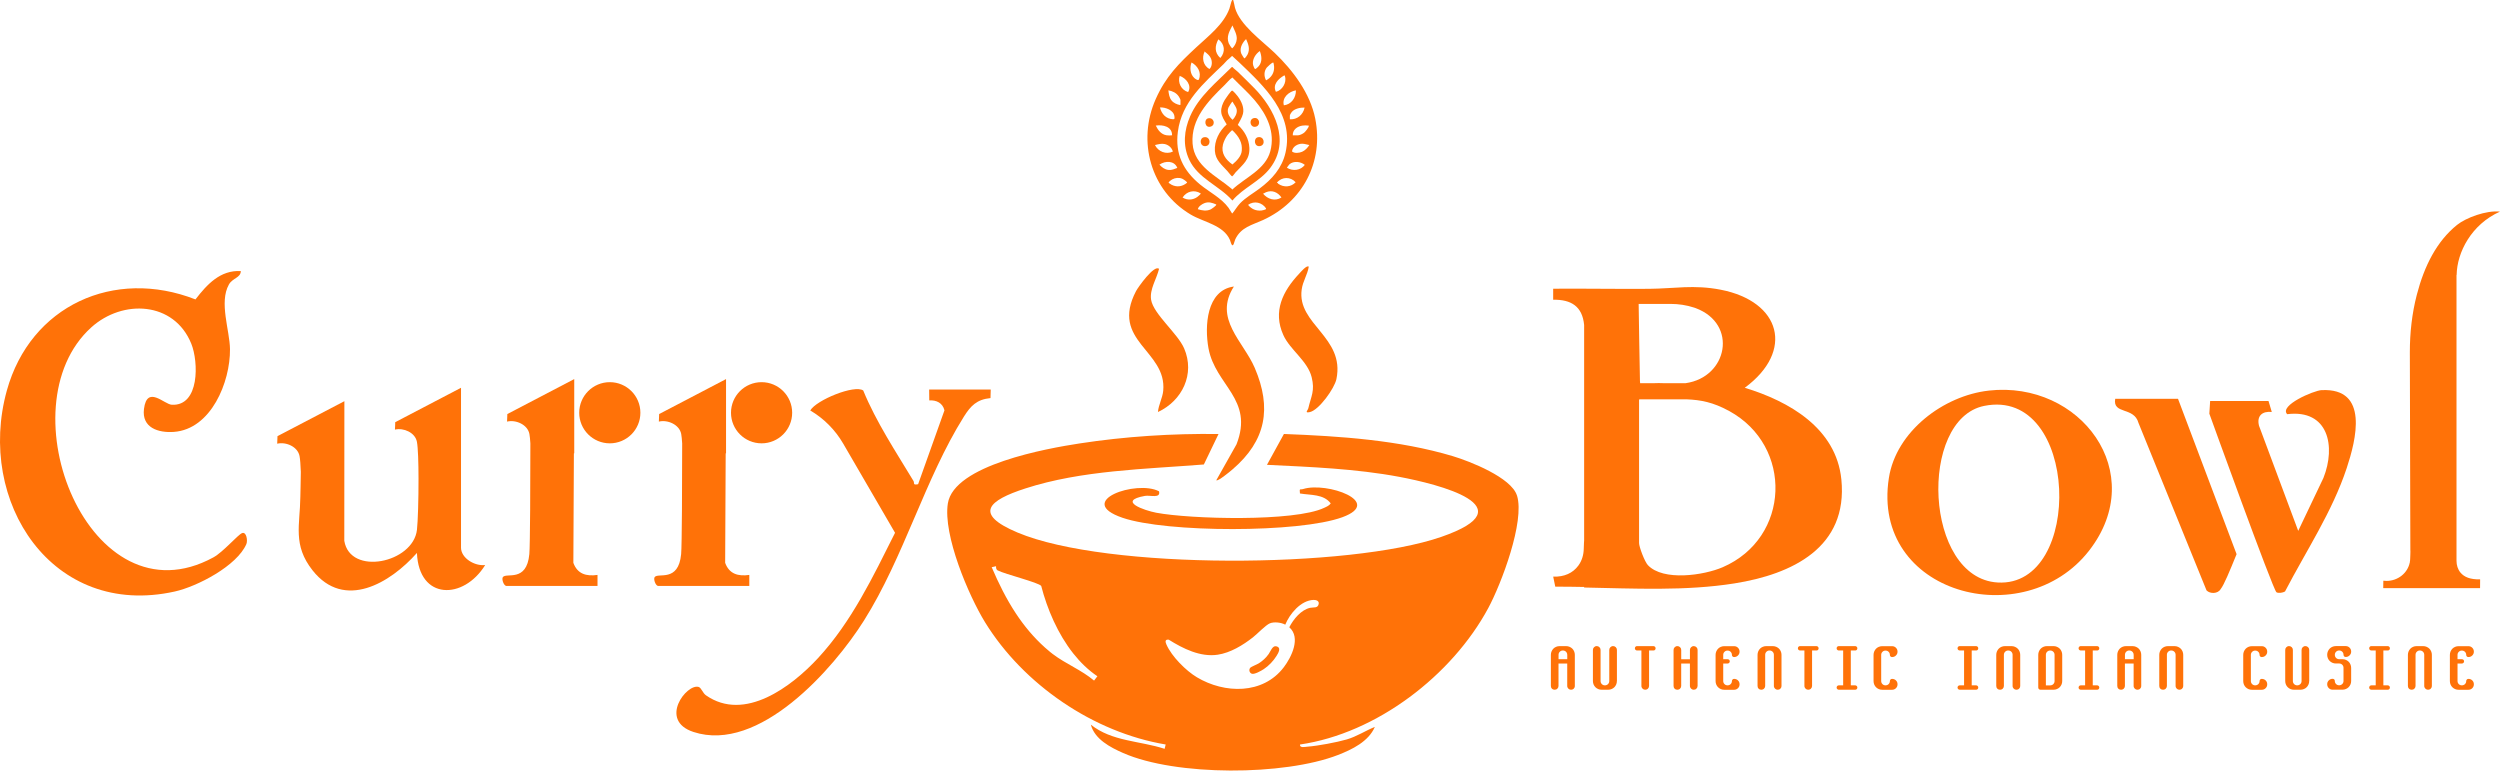
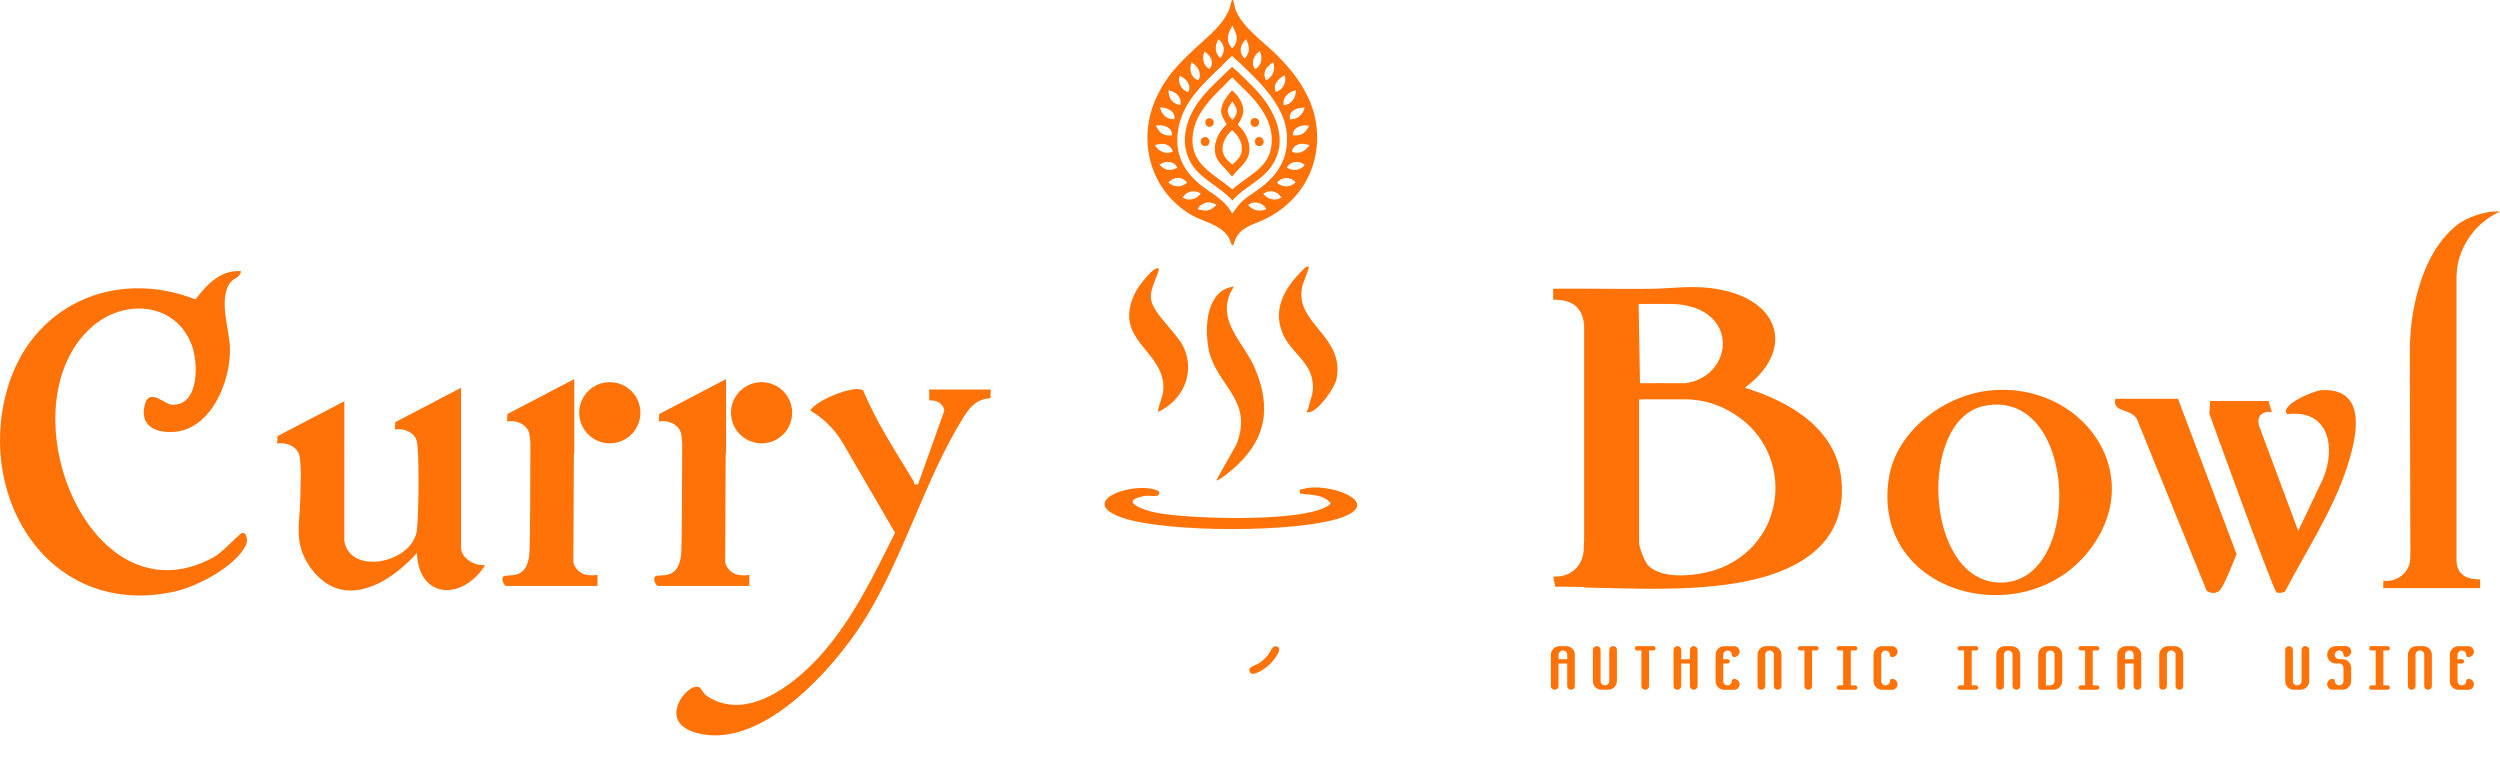
<svg xmlns="http://www.w3.org/2000/svg" id="Layer_2" data-name="Layer 2" viewBox="0 0 1135.37 349.95">
  <defs>
    <style>      .cls-1 {        fill: #ff7208;      }    </style>
  </defs>
  <g id="Layer_1-2" data-name="Layer 1">
    <g>
      <g>
        <path class="cls-1" d="M109.37,123.12c-.08,3.08-3.75,3.12-5.41,6.08-4.56,8.13.41,20.88.49,29.4.15,14.84-8.54,36.37-25.54,37.55-7.02.49-14.62-1.89-13.52-10.45,1.41-10.98,9.16-2.06,12.64-1.88,12.65.66,12.19-19.46,8.85-27.71-7.79-19.24-31.14-20.34-45.43-7.42-39.97,36.1-.77,135.11,55.45,104.45,4.45-2.42,11.02-10.18,12.99-11.01,2.02-.85,2.68,3.36,2.01,4.93-4.27,9.94-22.32,19.3-32.51,21.57C23.69,281.02-10.88,227.78,3.11,177.35c10.69-38.53,48.7-55.82,85.66-41.37,5.21-6.77,11.26-13.41,20.6-12.87Z" />
        <path class="cls-1" d="M903.15,177.39c41.61-4.68,73.09,37.29,45.64,72.64-29.53,38.03-99.18,19.88-90.96-32.96,3.29-21.16,24.8-37.36,45.33-39.67ZM901.1,184.34c-29.94,6.08-27.29,78.22,6.12,80.2,39.39,2.33,37.13-88.98-6.12-80.2Z" />
        <path class="cls-1" d="M449.94,176.9l-.11,3.89c-6.22.61-9,3.52-12.08,8.42-17.71,28.23-27.2,63.74-45.38,92.61-13.94,22.14-47.72,60.35-77.44,50.6-16.03-5.26-3.07-22.13,2.37-20.44,1.21.38,1.84,2.77,3.29,3.78,17.57,12.31,39-4.02,50.88-16.85,15.31-16.54,24.99-36.99,35.01-56.94l-23.58-40.56c-3.61-6.2-8.75-11.37-14.93-15h0c2.82-4.77,20.15-11.84,24.06-9.07,5.85,14.28,14.83,27.84,22.84,41.12.54.89-.52,1.98,2.09,1.44l11.96-33.55c-.8-3.35-3.7-4.74-6.9-4.5l-.05-4.95h28Z" />
        <path class="cls-1" d="M560.37,130.12c-9.39,14.65,4.3,24.86,9.49,37,7.79,18.25,5.09,32.97-10.01,45.96-.93.8-6.79,5.72-7.47,5.02l9.18-16.31c8.02-20.56-9.64-26.7-12.73-43.63-1.82-10-.94-26.37,11.55-28.04Z" />
        <path class="cls-1" d="M526.37,223.13c.84,3.39-4.02,1.65-6.4,2.08-12.79,2.3-.31,6.61,5.16,7.65,15.46,2.92,62.78,4.18,76.25-2.23,1.12-.53,2.22-.95,2.97-2.01-3.27-4.33-9.15-3.67-13.98-4.51-.3-2.63.06-1.57,1.46-2.02,10.67-3.38,36.76,5.84,17.82,12.8-19.64,7.21-79.92,7.07-99.83.27-22.1-7.54,6.41-17.37,16.55-12.03Z" />
        <path class="cls-1" d="M526.37,122.12c-1.04,4.45-4.36,9.3-3.6,14.01,1.05,6.49,12.06,15.28,15,22.08,5.03,11.63-.82,23.76-11.89,28.91.25-3.22,2.08-6.38,2.39-9.62,1.76-18.4-24.27-22.54-12.33-45.32.88-1.69,8.33-12.19,10.43-10.06Z" />
        <path class="cls-1" d="M594.37,121.12c-.59,3.7-2.68,6.53-3.21,10.36-2.21,15.84,19.74,21.6,15.77,40.7-.87,4.2-7.9,14.03-12.04,14.96-2.63.59-.94-.81-.72-1.72,1.31-5.61,3.05-7.9,1.52-14.11-1.83-7.41-9.82-12.4-12.86-19.13-4.86-10.74-.28-19.97,7.22-27.92.51-.54,3.49-4.11,4.33-3.12Z" />
        <g>
          <path class="cls-1" d="M560.09.09c.12.13.64,2.95.78,3.46,2.18,7.77,12.22,14.94,18,20.45,8.32,7.94,16.17,18.42,18.45,29.91,3.9,19.69-5.7,37.76-23.72,46.02-4.98,2.28-9.99,3.22-12.61,8.77-.33.7-.53,1.84-.84,2.38-.74,1.27-1.34-1.58-1.56-2.08-2.96-6.85-11.98-8.07-17.9-11.6-18.11-10.82-24.35-33.24-15.82-52.41,4.56-10.25,10.4-16.06,18.41-23.5,5.49-5.1,12.39-10.36,15.05-17.55.32-.88.8-3.23,1.18-3.8.12-.18.45-.2.58-.05ZM559.7,11.54c-1.34,2.68-2.83,5.03-1.67,8.12.14.38,1.29,2.32,1.65,2.26,1.11-1.08,1.9-2.67,1.99-4.23.13-2.08-1.19-4.27-1.98-6.15ZM553.31,17.86c-1.63,3.02-1.8,6.03.89,8.48,2.45-2.71,2.03-6.38-.89-8.48ZM565.97,17.86c-.14-.11-.5.31-.59.42-1.46,1.7-2.54,3.97-1.61,6.15.13.29,1.17,2.01,1.32,2.04.17.03.23-.02.35-.13.33-.3.98-1.27,1.18-1.68,1.14-2.42.34-4.51-.64-6.79ZM572.18,23.24c-.11-.08-.7.45-.82.56-1.57,1.41-2.76,3.66-2.25,5.8.08.33.6,1.67.88,1.76s1.49-1.09,1.71-1.37c1.61-1.98,1.31-4.49.48-6.74ZM547.26,23.55c-.07-.06.02-.24-.16-.19-1.41,2.8-.73,6.51,2.21,7.97,1.25-1.2,1.28-3.45.56-4.95-.6-1.25-1.58-2-2.61-2.83ZM555.89,28.93c-9.19,8.89-19.22,17.35-20.97,30.91-1.31,10.13,2.45,17.65,10.09,23.94,4.24,3.49,9.65,6.11,12.93,10.59.54.74.96,1.65,1.47,2.35.07.1.11.24.27.19,1.22-1.46,2.15-3.16,3.47-4.54,2.5-2.63,5.99-4.58,8.89-6.75,5.61-4.19,10.17-9.26,11.77-16.29,4-17.49-9.68-30.14-21.02-40.97-1.06-1.01-2.18-1.97-3.23-2.98-.69.75-1.53,1.33-2.27,2.02-.5.47-.94,1.06-1.41,1.51ZM541.13,28.37c-.88,2.3-.65,5.31,1.25,7.05.4.36,1.78,1.41,2.09.65,1.31-3.16-.6-6.21-3.34-7.7ZM578.11,28.39c-.43.04-2.43,1.83-2.77,2.25-1.36,1.69-1.36,3.99-.36,5.85,2.39-1.24,3.79-3.41,3.65-6.15-.02-.33-.16-1.51-.27-1.76-.06-.13-.09-.21-.26-.19ZM583.24,34.24c-2.64,1.5-5.43,4.17-3.79,7.46,2.87-.66,4.97-4.16,4.13-7-.05-.18-.1-.48-.34-.46ZM535.76,34.46c-1.02,3.06.7,6.45,3.82,7.35,1.81-3.05-.95-6.34-3.82-7.35ZM536.11,47.54v-2.15c0-.25-.6-1.33-.79-1.6-1.09-1.63-2.82-2.44-4.71-2.76.2,1.61.4,3.27,1.44,4.59.89,1.14,2.48,1.85,3.86,2.08l.2-.16ZM588.54,41.03c-3.16.53-6.45,3.27-5.48,6.8,3.43-.4,5.53-3.47,5.48-6.8ZM526.8,48.79c.71,2.97,2.73,5.2,5.92,5.37.85.05.72-.52.65-1.25-.27-2.86-4.06-4.26-6.57-4.12ZM585.79,52.44c-.08.52.06,1.19,0,1.73,3.34.25,6.04-2.1,6.69-5.31-1.91-.09-4.59.48-5.85,2.03-.27.33-.78,1.16-.84,1.55ZM532.29,61.45c.08-3.99-4.21-4.91-7.4-4.42.98,2.07,2.46,4,4.85,4.4.87.15,1.68.09,2.55.02ZM587.1,61.45h2.45c.74,0,2.16-.72,2.74-1.2s2.06-2.29,2.1-3.04c.01-.26-.01-.15-.18-.18-.8-.13-1.93-.1-2.73.01-2.28.32-4.48,1.89-4.37,4.4ZM532.65,68.85c-.42-1.75-1.96-3.04-3.68-3.43-1.49-.34-2.99.11-4.45.45,1.47,2.97,5.03,4.43,8.12,2.98ZM594.63,65.87c-1.03-.18-2.11-.58-3.17-.6-2.04-.04-4.5,1.3-4.7,3.5,1.11,1,3.29.71,4.56.17,1.37-.58,2.55-1.83,3.31-3.08ZM534.68,76.26c-1.33-3.4-5.47-3.32-8.12-1.49,1.11,1.25,2.43,2.24,4.15,2.41,1.45.15,2.65-.43,3.97-.92ZM585.59,74.63c-.17.15-1.15,1.44-1.12,1.57,2.67,1.64,6.2,1.23,8.11-1.31-1.88-1.55-5.08-1.92-7-.26ZM530.76,83.05c.04.07,1.1.75,1.26.83,2.45,1.29,5,.85,7.08-.89.11-.45-1.8-1.66-2.21-1.83-1.49-.62-3.15-.43-4.55.32-.31.17-1.8,1.16-1.57,1.56ZM580.26,83.1c.11.09.12.28.28.38,2.5,1.74,5.78,1.53,7.88-.71-2.33-2.6-6.21-2.55-8.47.12-.07.29.21.11.32.21ZM545.31,87.85c-2.92-1.85-6.4-.99-8.24,1.85,2.07,1.33,4.7,1.18,6.68-.25.24-.17,1.71-1.38,1.56-1.6ZM573.61,87.96c2.08,2.5,5.46,3.6,8.36,1.73-1.62-2.37-4.25-3.54-7.04-2.38-.47.19-.83.53-1.32.66ZM552.35,92.86c-1.81-.78-3.48-1.36-5.42-.58-1.14.46-2.67,1.47-2.94,2.73,1.88.59,3.91.95,5.78.11.38-.17,2.89-1.84,2.58-2.25ZM574.77,95.09c.07-.05.24-.34.22-.44-1.84-2.77-5.43-3.59-8.18-1.61,1.54,1.9,3.54,2.8,6.03,2.57.35-.03,1.7-.34,1.94-.51Z" />
          <path class="cls-1" d="M569.51,39.88c9.32,9.51,16.62,24.13,7.38,36.37-4.64,6.15-12.25,8.98-17.19,14.82-6.07-6.87-15.58-9.91-19.63-18.58-3-6.44-2.33-13.33.44-19.71,3.93-9.05,12.09-15.51,18.89-22.31h.35c.66.78,1.55,1.34,2.27,2.03,2.51,2.41,5.04,4.9,7.48,7.39ZM559.36,85.74c.08.07.14.29.22.32h.11c5.77-5.41,15.04-9.08,17.23-17.41,2.29-8.72-1.56-16.57-7.07-23.08-3.12-3.69-6.82-6.9-10.17-10.38-1.38.95-2.37,2.3-3.56,3.46-7.4,7.18-15.32,15.32-14.51,26.57.74,10.26,10.85,14.68,17.75,20.53Z" />
          <path class="cls-1" d="M559.48,41.16c.17-.04.22.02.34.1.55.37,1.87,1.89,2.3,2.48,1.65,2.21,3.04,5.16,2.37,7.95-.45,1.86-1.55,3.36-2.34,5.03,2.99,2.66,5.06,6.34,5.25,10.41.25,5.48-3.04,7.61-6.28,11.17-.51.57-.92,1.38-1.55,1.8-.28,0-1.83-2.05-2.15-2.4-2.53-2.77-5.41-5.01-5.68-9.13-.31-4.63,2-9.06,5.37-12.08-1.02-1.69-2.38-3.68-2.5-5.71-.12-1.9.65-3.74,1.58-5.36.36-.63,2.8-4.12,3.29-4.25ZM559.76,46.17c-.23-.16-1.77,2.45-1.88,2.72-.85,2.1.3,4.2,1.93,5.52,1.06-1.12,2.01-2.77,1.87-4.36-.13-1.47-1.31-2.61-1.92-3.88ZM559.74,59.21c-.15-.09-.28,0-.4.09-.33.22-1.55,1.6-1.84,1.98-.85,1.11-1.76,3-2.09,4.36-.96,3.97,1.23,6.86,4.28,9.06,1.82-1.51,4.08-3.74,4.26-6.25.13-1.83-.06-3.15-.82-4.8s-2.04-3.15-3.39-4.43Z" />
          <path class="cls-1" d="M546.83,62.32c3.18-.55,3.36,4.44.09,4.03-2.1-.26-2.21-3.67-.09-4.03Z" />
          <path class="cls-1" d="M571.31,62.32c2.83-.59,3.58,3.48,1.02,4.01-2.76.57-3.23-3.55-1.02-4.01Z" />
          <path class="cls-1" d="M569.76,53.59c2.24-.18,2.85,3.12.86,3.86-2.93,1.09-3.83-3.62-.86-3.86Z" />
          <path class="cls-1" d="M548.74,53.72c2.58-.48,3.43,2.95,1.23,3.73-2.85,1.01-3.4-3.33-1.23-3.73Z" />
        </g>
        <path class="cls-1" d="M209.37,248.61v-72.5l-29.88,15.62s-.04,2.3-.13,3.38c3.91-.94,9.18,1.32,9.98,5.53.51,2.65.72,9.41.73,16.72.02,9.29-.28,19.47-.71,23.25-1.72,15.05-30.35,21.06-33,5l.04-63.41-30.38,15.88s-.05,2.34-.13,3.43c3.98-.96,9.33,1.34,10.15,5.62.27,1.41.46,3.98.58,7.17-.02,4.63-.2,9.03-.22,11.36-.14,12.77-3.56,21.83,5.55,33.37,14.41,18.26,35.27,5.77,47.4-7.91.88,21.54,21.17,21.41,31,5.49-4.65.58-10.99-3.02-10.99-7.99Z" />
        <path class="cls-1" d="M260.39,255.59s.12-29.44.24-49.67l.16-.07v-33.69l-30.38,15.88s-.05,2.34-.13,3.43c3.98-.96,9.33,1.34,10.15,5.62.18.96.33,2.45.44,4.31,0,17.21-.11,46.39-.47,50.25-1.21,13.03-10.54,8.24-12.04,10.47-.57.85.29,3.65,1.5,3.99h41.5v-5.01c-5.05.72-9.13-.39-10.98-5.52Z" />
        <circle class="cls-1" cx="276.94" cy="187.45" r="13.89" />
        <path class="cls-1" d="M329.33,255.59s.12-29.44.24-49.67l.16-.07v-33.69l-30.38,15.88s-.05,2.34-.13,3.43c3.98-.96,9.33,1.34,10.15,5.62.18.96.33,2.45.44,4.31,0,17.21-.11,46.39-.47,50.25-1.21,13.03-10.54,8.24-12.04,10.47-.57.85.29,3.65,1.5,3.99h41.5v-5.01c-5.05.72-9.13-.39-10.98-5.52Z" />
        <circle class="cls-1" cx="345.87" cy="187.45" r="13.89" />
        <g>
          <path class="cls-1" d="M579.5,293.5c-1.62-.32-2.53,2.38-3.34,3.53-1.21,1.72-2.77,3.14-4.54,4.25-.8.5-3.43,1.53-3.81,1.97-.76.88-.42,2.31.68,2.72,1.2.45,4.41-1.4,5.48-2.11,2.2-1.46,4.26-3.6,5.67-5.84.86-1.36,2.54-4-.13-4.52Z" />
-           <path class="cls-1" d="M688.93,225.06c-2.52-8.19-21.48-15.6-29.11-17.89-24.37-7.31-51.4-9.11-76.73-10.08l-7.7,14.01c19.89.97,40.46,1.77,60.05,5.45,17.67,3.32,58.7,13.54,19.16,27.26-41.54,14.42-152.02,15.08-192.47-1.95-20.34-8.56-13.05-14.66,3.5-20.02,25.56-8.29,54.46-8.77,81.1-10.9l6.66-13.84c-21.06-.25-42.36,1.09-63.19,4.3-14.47,2.23-57,9.72-59.74,27.26-2.23,14.3,9.34,41.66,16.91,53.96,17.38,28.22,49.21,50,82.02,55.49l-.48,1.97c-11.18-3.66-23.98-3.31-33.51-10.98,1.72,6.6,8.85,10.31,14.63,12.86,24.05,10.59,73.21,10.38,97.62.91,6.41-2.49,13.86-6.09,16.74-12.75-4.32,1.75-8.24,4.38-12.79,5.7-4.51,1.31-13.08,2.92-17.73,3.27-1.11.08-3.72.75-3.47-.97,34.75-5.05,69.03-31.36,85.51-61.99,5.9-10.96,16.66-39.3,13.04-51.07ZM496.87,309.09h0c-5.8-4.88-12.68-7.46-18.76-12.06-.41-.31-.81-.62-1.21-.95-.78-.64-1.54-1.29-2.29-1.96-5.21-4.66-9.56-9.93-13.31-15.62-4.29-6.51-7.79-13.57-10.92-20.9l1.97-.46h0s.02.11.01.25c-.01.43,0,1.28.76,1.67,3.37,1.73,18.65,5.51,19.75,7.05,2.71,10.51,7.52,21.76,14.55,30.65,3.19,4.04,6.84,7.59,10.96,10.36l-1.5,1.96ZM598.89,274.26c-.41,2.1-2.29,1.44-3.83,1.77-4.2.89-7.64,5.18-9.53,8.84,5.37,4.72,1.01,13.54-2.49,18.15-9.49,12.49-26.94,12.04-39.46,4.57-5.01-2.99-11.44-9.45-13.82-14.82-.54-1.22-.81-2.44,1-2.28,6.51,4.08,14.36,8.02,22.25,6.85,5.8-.86,11.48-4.34,16.03-7.91,1.95-1.53,5.71-5.51,7.64-6.33,1.92-.82,5.21-.41,7.02.59,2.04-4.97,7.02-10.98,12.79-11.24,1.12-.05,2.67.39,2.39,1.81Z" />
        </g>
        <g>
          <path class="cls-1" d="M989.12,181.11h-28.5c-1.28,7.24,8.53,3.49,10.56,10.94l30.91,76.08c1.61,1.66,5.22,1.6,6.43-.63,1.48-1.8,4.09-8.14,7.22-15.83l-26.61-70.57Z" />
          <path class="cls-1" d="M1054.36,177.17c-3.59.18-19.43,6.98-15.64,10.93,18.69-2.31,22.21,14.53,16.46,28.96l-11.45,24.03-17.81-47.75c-1.11-4.46,1.45-6.71,5.81-6.25l-1.5-4.99h-26.5l-.36,5.77s28.94,80.15,30.48,81.1c.9.55,2.94.23,3.89-.35,9.57-18.43,21.42-36.13,28-55.99,4.23-12.78,10.37-36.54-11.38-35.45Z" />
        </g>
        <path class="cls-1" d="M1126.38,263.12c-4.49.09-7.23-1.01-8.96-3.08-1.23-1.48-1.8-3.41-1.8-5.34v-120.42c.03-3.17.04-6.31,0-9.41h.06c.16-10.23,6.65-22.94,19.68-28.77-6.25-.66-15.43,2.78-19.48,6.03-9.22,7.42-14.89,18.6-18.3,31.79-2.19,8.48-3.15,17.23-3.15,25.99l.23,89.87c.1.57-.07,3.13-.07,3.73s-.06,1.18-.17,1.75v.3l-.04-.04c-.98,4.73-5.33,8.3-10.57,8.3-.48,0-.95-.04-1.42-.1l-.05,3.39h43.98l.03-3.99Z" />
        <g>
          <path class="cls-1" d="M715.23,311.51c0,.48-.17.89-.51,1.23s-.75.51-1.23.51-.89-.17-1.23-.51-.51-.75-.51-1.23v-10.17h-3.96v10.17c0,.48-.17.89-.51,1.23-.34.34-.75.51-1.23.51s-.92-.16-1.24-.49c-.33-.33-.49-.74-.49-1.24v-14.13c0-.54.1-1.06.31-1.55.21-.49.49-.91.83-1.26s.76-.63,1.24-.83c.48-.21,1-.31,1.57-.31h2.98c.54,0,1.06.1,1.55.31.49.21.91.49,1.26.83s.63.77.83,1.26c.21.49.31,1.01.31,1.55v14.13ZM711.76,297.38c0-.54-.19-1.01-.57-1.39s-.86-.57-1.42-.57-1.01.19-1.39.57-.57.85-.57,1.39v2h3.96v-2Z" />
          <path class="cls-1" d="M734.3,309.29c0,.57-.1,1.09-.31,1.57-.21.48-.49.89-.83,1.24s-.77.63-1.26.83c-.49.21-1.01.31-1.55.31h-2.98c-.57,0-1.09-.1-1.57-.31-.48-.21-.89-.49-1.24-.83s-.63-.76-.83-1.24-.31-1-.31-1.57v-14.13c0-.48.17-.89.51-1.23s.75-.51,1.23-.51.89.17,1.23.51c.34.34.51.75.51,1.23v14.13c0,.54.19,1.01.57,1.39.38.38.84.57,1.39.57s1.04-.19,1.42-.57c.38-.38.57-.84.57-1.39v-14.13c0-.48.17-.89.51-1.23s.75-.51,1.23-.51.89.17,1.23.51.51.75.51,1.23v14.13Z" />
          <path class="cls-1" d="M751.89,294.41c0,.28-.09.52-.26.72s-.41.29-.72.29h-1.99v16.09c0,.48-.17.89-.51,1.23-.34.34-.75.51-1.23.51s-.89-.17-1.23-.51-.51-.75-.51-1.23v-16.09h-1.96c-.28,0-.52-.1-.72-.29-.2-.2-.29-.44-.29-.72,0-.35.14-.62.42-.82.17-.11.37-.16.59-.16h7.42c.26,0,.49.1.69.29s.29.42.29.69Z" />
          <path class="cls-1" d="M770.95,311.51c0,.48-.17.89-.51,1.23s-.75.51-1.23.51-.89-.17-1.23-.51-.51-.75-.51-1.23v-10.17h-3.96v10.17c0,.48-.17.89-.51,1.23-.34.34-.75.51-1.23.51s-.92-.16-1.24-.49c-.33-.33-.49-.74-.49-1.24v-16.35c0-.48.17-.89.51-1.23s.75-.51,1.23-.51.89.17,1.23.51c.34.34.51.75.51,1.23v4.22h3.96v-4.22c0-.48.17-.89.51-1.23s.75-.51,1.23-.51.89.17,1.23.51.51.75.51,1.23v16.35Z" />
          <path class="cls-1" d="M782.6,299.38h1.96c.28,0,.52.09.72.26.2.17.29.41.29.72,0,.26-.1.49-.29.69-.2.2-.44.29-.72.29h-1.96v7.95c0,.54.19,1.01.57,1.39.38.38.84.57,1.39.57s1.04-.19,1.42-.57c.38-.38.57-.84.57-1.39,0-.26.1-.49.29-.69s.42-.29.69-.29c.7,0,1.29.23,1.77.69s.72,1.05.72,1.77-.24,1.29-.72,1.77c-.48.48-1.07.72-1.77.72h-4.45c-.57,0-1.09-.1-1.57-.31-.48-.21-.89-.49-1.24-.83s-.63-.76-.83-1.24-.31-1-.31-1.57v-11.9c0-.54.1-1.06.31-1.55.21-.49.49-.91.83-1.26s.76-.63,1.24-.83c.48-.21,1-.31,1.57-.31h4.45c.7,0,1.29.24,1.77.72.48.48.72,1.07.72,1.77s-.24,1.25-.72,1.73c-.48.48-1.07.72-1.77.72-.28,0-.52-.09-.7-.28-.19-.18-.28-.42-.28-.7,0-.54-.19-1.01-.57-1.39s-.86-.57-1.42-.57-1.01.19-1.39.57-.57.85-.57,1.39v2Z" />
          <path class="cls-1" d="M809.08,311.51c0,.48-.17.89-.51,1.23s-.75.51-1.23.51-.89-.17-1.23-.51-.51-.75-.51-1.23v-14.13c0-.54-.19-1.01-.57-1.39s-.86-.57-1.42-.57-1.01.19-1.39.57-.57.85-.57,1.39v14.13c0,.48-.17.89-.51,1.23-.34.34-.75.51-1.23.51s-.92-.16-1.24-.49c-.33-.33-.49-.74-.49-1.24v-14.13c0-.54.1-1.06.31-1.55.21-.49.49-.91.83-1.26s.76-.63,1.24-.83c.48-.21,1-.31,1.57-.31h2.98c.54,0,1.06.1,1.55.31.49.21.91.49,1.26.83s.63.77.83,1.26c.21.49.31,1.01.31,1.55v14.13Z" />
          <path class="cls-1" d="M825.92,294.41c0,.28-.09.52-.26.72s-.41.29-.72.29h-1.99v16.09c0,.48-.17.89-.51,1.23-.34.34-.75.51-1.23.51s-.89-.17-1.23-.51-.51-.75-.51-1.23v-16.09h-1.96c-.28,0-.52-.1-.72-.29-.2-.2-.29-.44-.29-.72,0-.35.14-.62.42-.82.17-.11.37-.16.59-.16h7.42c.26,0,.49.1.69.29s.29.42.29.69Z" />
          <path class="cls-1" d="M840.54,311.25h1.99c.26,0,.49.1.69.29s.29.44.29.72-.09.52-.28.7c-.18.19-.42.28-.7.28h-7.42c-.28,0-.52-.1-.72-.29-.2-.2-.29-.43-.29-.69,0-.28.1-.52.29-.72.2-.2.44-.29.72-.29h1.96v-15.83h-1.96c-.28,0-.52-.1-.72-.29-.2-.2-.29-.44-.29-.72,0-.35.14-.62.42-.82.17-.11.37-.16.59-.16h7.42c.26,0,.49.1.69.29s.29.42.29.69c0,.28-.09.52-.26.72s-.41.29-.72.29h-1.99v15.83Z" />
          <path class="cls-1" d="M854.34,309.29c0,.54.19,1.01.57,1.39.38.38.84.57,1.39.57s1.04-.19,1.42-.57c.38-.38.57-.84.57-1.39,0-.26.1-.49.29-.69s.42-.29.69-.29c.7,0,1.29.23,1.77.69s.72,1.05.72,1.77-.24,1.29-.72,1.77c-.48.48-1.07.72-1.77.72h-4.45c-.57,0-1.09-.1-1.57-.31-.48-.21-.89-.49-1.24-.83s-.63-.76-.83-1.24-.31-1-.31-1.57v-11.9c0-.54.1-1.06.31-1.55.21-.49.49-.91.83-1.26s.76-.63,1.24-.83c.48-.21,1-.31,1.57-.31h4.45c.7,0,1.29.24,1.77.72.48.48.72,1.07.72,1.77s-.24,1.25-.72,1.73c-.48.48-1.07.72-1.77.72-.28,0-.52-.09-.7-.28-.19-.18-.28-.42-.28-.7,0-.54-.19-1.01-.57-1.39s-.86-.57-1.42-.57-1.01.19-1.39.57-.57.85-.57,1.39v11.9Z" />
          <path class="cls-1" d="M895.45,311.25h1.99c.26,0,.49.1.69.29s.29.44.29.72-.09.52-.28.7c-.18.19-.42.28-.7.28h-7.42c-.28,0-.52-.1-.72-.29-.2-.2-.29-.43-.29-.69,0-.28.1-.52.29-.72.2-.2.44-.29.72-.29h1.96v-15.83h-1.96c-.28,0-.52-.1-.72-.29-.2-.2-.29-.44-.29-.72,0-.35.14-.62.42-.82.17-.11.37-.16.59-.16h7.42c.26,0,.49.1.69.29s.29.42.29.69c0,.28-.09.52-.26.72s-.41.29-.72.29h-1.99v15.83Z" />
          <path class="cls-1" d="M917.49,311.51c0,.48-.17.89-.51,1.23s-.75.51-1.23.51-.89-.17-1.23-.51-.51-.75-.51-1.23v-14.13c0-.54-.19-1.01-.57-1.39s-.86-.57-1.42-.57-1.01.19-1.39.57-.57.85-.57,1.39v14.13c0,.48-.17.89-.51,1.23-.34.34-.75.51-1.23.51s-.92-.16-1.24-.49c-.33-.33-.49-.74-.49-1.24v-14.13c0-.54.1-1.06.31-1.55.21-.49.49-.91.83-1.26s.76-.63,1.24-.83c.48-.21,1-.31,1.57-.31h2.98c.54,0,1.06.1,1.55.31.49.21.91.49,1.26.83s.63.77.83,1.26c.21.49.31,1.01.31,1.55v14.13Z" />
          <path class="cls-1" d="M936.55,309.29c0,.57-.1,1.09-.31,1.57-.21.48-.49.89-.83,1.24s-.77.63-1.26.83c-.49.21-1.01.31-1.55.31h-5.95c-.26,0-.49-.1-.69-.29-.2-.2-.29-.43-.29-.69v-14.88c0-.54.1-1.06.31-1.55.21-.49.49-.91.83-1.26s.76-.63,1.24-.83c.48-.21,1-.31,1.57-.31h2.98c.54,0,1.06.1,1.55.31.49.21.91.49,1.26.83s.63.77.83,1.26c.21.49.31,1.01.31,1.55v11.9ZM932.51,310.68c.38-.38.57-.84.57-1.39v-11.9c0-.54-.19-1.01-.57-1.39s-.86-.57-1.42-.57-1.01.19-1.39.57-.57.85-.57,1.39v13.87h1.96c.57,0,1.04-.19,1.42-.57Z" />
          <path class="cls-1" d="M950.42,311.25h1.99c.26,0,.49.1.69.29s.29.44.29.72-.09.52-.28.7c-.18.19-.42.28-.7.28h-7.42c-.28,0-.52-.1-.72-.29-.2-.2-.29-.43-.29-.69,0-.28.1-.52.29-.72.2-.2.44-.29.72-.29h1.96v-15.83h-1.96c-.28,0-.52-.1-.72-.29-.2-.2-.29-.44-.29-.72,0-.35.14-.62.42-.82.17-.11.37-.16.59-.16h7.42c.26,0,.49.1.69.29s.29.42.29.69c0,.28-.09.52-.26.72s-.41.29-.72.29h-1.99v15.83Z" />
          <path class="cls-1" d="M972.46,311.51c0,.48-.17.89-.51,1.23s-.75.51-1.23.51-.89-.17-1.23-.51-.51-.75-.51-1.23v-10.17h-3.96v10.17c0,.48-.17.89-.51,1.23-.34.34-.75.51-1.23.51s-.92-.16-1.24-.49c-.33-.33-.49-.74-.49-1.24v-14.13c0-.54.1-1.06.31-1.55.21-.49.49-.91.83-1.26s.76-.63,1.24-.83c.48-.21,1-.31,1.57-.31h2.98c.54,0,1.06.1,1.55.31.49.21.91.49,1.26.83s.63.77.83,1.26c.21.49.31,1.01.31,1.55v14.13ZM968.99,297.38c0-.54-.19-1.01-.57-1.39s-.86-.57-1.42-.57-1.01.19-1.39.57-.57.85-.57,1.39v2h3.96v-2Z" />
          <path class="cls-1" d="M991.52,311.51c0,.48-.17.89-.51,1.23s-.75.51-1.23.51-.89-.17-1.23-.51-.51-.75-.51-1.23v-14.13c0-.54-.19-1.01-.57-1.39s-.86-.57-1.42-.57-1.01.19-1.39.57-.57.85-.57,1.39v14.13c0,.48-.17.89-.51,1.23-.34.34-.75.51-1.23.51s-.92-.16-1.24-.49c-.33-.33-.49-.74-.49-1.24v-14.13c0-.54.1-1.06.31-1.55.21-.49.49-.91.83-1.26s.76-.63,1.24-.83c.48-.21,1-.31,1.57-.31h2.98c.54,0,1.06.1,1.55.31.49.21.91.49,1.26.83s.63.77.83,1.26c.21.49.31,1.01.31,1.55v14.13Z" />
-           <path class="cls-1" d="M1022.23,309.29c0,.54.19,1.01.57,1.39.38.38.84.57,1.39.57s1.04-.19,1.42-.57c.38-.38.57-.84.57-1.39,0-.26.1-.49.29-.69s.42-.29.69-.29c.7,0,1.29.23,1.77.69s.72,1.05.72,1.77-.24,1.29-.72,1.77c-.48.48-1.07.72-1.77.72h-4.45c-.57,0-1.09-.1-1.57-.31-.48-.21-.89-.49-1.24-.83s-.63-.76-.83-1.24-.31-1-.31-1.57v-11.9c0-.54.1-1.06.31-1.55.21-.49.49-.91.83-1.26s.76-.63,1.24-.83c.48-.21,1-.31,1.57-.31h4.45c.7,0,1.29.24,1.77.72.48.48.72,1.07.72,1.77s-.24,1.25-.72,1.73c-.48.48-1.07.72-1.77.72-.28,0-.52-.09-.7-.28-.19-.18-.28-.42-.28-.7,0-.54-.19-1.01-.57-1.39s-.86-.57-1.42-.57-1.01.19-1.39.57-.57.85-.57,1.39v11.9Z" />
          <path class="cls-1" d="M1048.71,309.29c0,.57-.1,1.09-.31,1.57-.21.48-.49.89-.83,1.24s-.77.63-1.26.83c-.49.21-1.01.31-1.55.31h-2.98c-.57,0-1.09-.1-1.57-.31-.48-.21-.89-.49-1.24-.83s-.63-.76-.83-1.24-.31-1-.31-1.57v-14.13c0-.48.17-.89.51-1.23s.75-.51,1.23-.51.89.17,1.23.51c.34.34.51.75.51,1.23v14.13c0,.54.19,1.01.57,1.39.38.38.84.57,1.39.57s1.04-.19,1.42-.57c.38-.38.57-.84.57-1.39v-14.13c0-.48.17-.89.51-1.23s.75-.51,1.23-.51.89.17,1.23.51.51.75.51,1.23v14.13Z" />
          <path class="cls-1" d="M1060.36,297.38c0,.57.19,1.04.57,1.42.38.38.84.57,1.39.57h1.5c.54,0,1.06.1,1.55.31.49.21.91.49,1.26.83s.63.77.83,1.26c.21.49.31,1.01.31,1.55v5.95c0,.57-.1,1.09-.31,1.57-.21.48-.49.89-.83,1.24s-.77.63-1.26.83c-.49.21-1.01.31-1.55.31h-4.48c-.68,0-1.25-.24-1.73-.72-.48-.48-.72-1.07-.72-1.77s.24-1.25.72-1.73c.48-.48,1.06-.72,1.73-.72.28,0,.52.09.72.26.2.17.29.41.29.72,0,.54.19,1.01.57,1.39.38.38.84.57,1.39.57s1.04-.19,1.42-.57c.38-.38.57-.84.57-1.39v-5.95c0-.57-.19-1.04-.57-1.42s-.86-.57-1.42-.57h-1.47c-.57,0-1.09-.1-1.57-.31-.48-.21-.89-.49-1.24-.83s-.63-.76-.83-1.24-.31-1-.31-1.57.1-1.06.31-1.55c.21-.49.49-.91.83-1.26s.76-.63,1.24-.83c.48-.21,1-.31,1.57-.31h4.45c.7,0,1.29.24,1.77.72.48.48.72,1.07.72,1.77s-.24,1.25-.72,1.73c-.48.48-1.07.72-1.77.72-.28,0-.52-.09-.7-.28-.19-.18-.28-.42-.28-.7,0-.54-.19-1.01-.57-1.39s-.86-.57-1.42-.57-1.01.19-1.39.57-.57.85-.57,1.39Z" />
          <path class="cls-1" d="M1082.4,311.25h1.99c.26,0,.49.1.69.29s.29.44.29.72-.09.52-.28.7c-.18.19-.42.28-.7.28h-7.42c-.28,0-.52-.1-.72-.29-.2-.2-.29-.43-.29-.69,0-.28.1-.52.29-.72.2-.2.44-.29.72-.29h1.96v-15.83h-1.96c-.28,0-.52-.1-.72-.29-.2-.2-.29-.44-.29-.72,0-.35.14-.62.42-.82.17-.11.37-.16.59-.16h7.42c.26,0,.49.1.69.29s.29.42.29.69c0,.28-.09.52-.26.72s-.41.29-.72.29h-1.99v15.83Z" />
          <path class="cls-1" d="M1104.44,311.51c0,.48-.17.89-.51,1.23s-.75.51-1.23.51-.89-.17-1.23-.51-.51-.75-.51-1.23v-14.13c0-.54-.19-1.01-.57-1.39s-.86-.57-1.42-.57-1.01.19-1.39.57-.57.85-.57,1.39v14.13c0,.48-.17.89-.51,1.23-.34.34-.75.51-1.23.51s-.92-.16-1.24-.49c-.33-.33-.49-.74-.49-1.24v-14.13c0-.54.1-1.06.31-1.55.21-.49.49-.91.83-1.26s.76-.63,1.24-.83c.48-.21,1-.31,1.57-.31h2.98c.54,0,1.06.1,1.55.31.49.21.91.49,1.26.83s.63.77.83,1.26c.21.49.31,1.01.31,1.55v14.13Z" />
          <path class="cls-1" d="M1116.08,299.38h1.96c.28,0,.52.09.72.26.2.17.29.41.29.72,0,.26-.1.49-.29.69-.2.2-.44.29-.72.29h-1.96v7.95c0,.54.19,1.01.57,1.39.38.38.84.57,1.39.57s1.04-.19,1.42-.57c.38-.38.57-.84.57-1.39,0-.26.1-.49.29-.69s.42-.29.69-.29c.7,0,1.29.23,1.77.69s.72,1.05.72,1.77-.24,1.29-.72,1.77c-.48.48-1.07.72-1.77.72h-4.45c-.57,0-1.09-.1-1.57-.31-.48-.21-.89-.49-1.24-.83s-.63-.76-.83-1.24-.31-1-.31-1.57v-11.9c0-.54.1-1.06.31-1.55.21-.49.49-.91.83-1.26s.76-.63,1.24-.83c.48-.21,1-.31,1.57-.31h4.45c.7,0,1.29.24,1.77.72.48.48.72,1.07.72,1.77s-.24,1.25-.72,1.73c-.48.48-1.07.72-1.77.72-.28,0-.52-.09-.7-.28-.19-.18-.28-.42-.28-.7,0-.54-.19-1.01-.57-1.39s-.86-.57-1.42-.57-1.01.19-1.39.57-.57.85-.57,1.39v2Z" />
        </g>
      </g>
      <path class="cls-1" d="M836.25,217.74c-2.33-23.25-23.66-35.48-43.87-41.63,22.71-16.75,16.37-39.24-10.95-44.54-12.2-2.37-20.98-.5-32.51-.4-14.51.12-29.05-.17-43.55-.05v5c8.22-.12,13.24,3.02,14.06,11.46v97.89s-.13,1.66-.17,3.74c-.05,2.73-.83,5.45-2.45,7.65-2.5,3.41-6.41,5.2-11.43,5.02l.94,4.55c4.34,0,8.71.05,13.11.14v.25c22.75.45,46.15,1.66,68.28-1.87,26.1-4.15,51.64-16.25,48.54-47.21ZM744.19,138.02h14.49c3.63,0,7.24.54,10.69,1.67.28.09.51.17.7.24,19.35,7.21,14.54,31.4-4.53,34.09h-10.25c-1.32-.05-2.64-.07-3.93,0h-6.5c-.06-.25-.06-.55-.08-1.02-.13-4.25-.59-34.98-.59-34.98ZM782.36,257.6c-8.51,3.68-27.02,6.48-34-.97-1.43-1.53-3.98-8.24-3.98-10.02v-65c.03-.1.08-.17.12-.25h21.63c6.24.28,11.78,1.26,19.19,5.31,29.12,15.93,27.8,57.63-2.96,70.93Z" />
    </g>
  </g>
</svg>